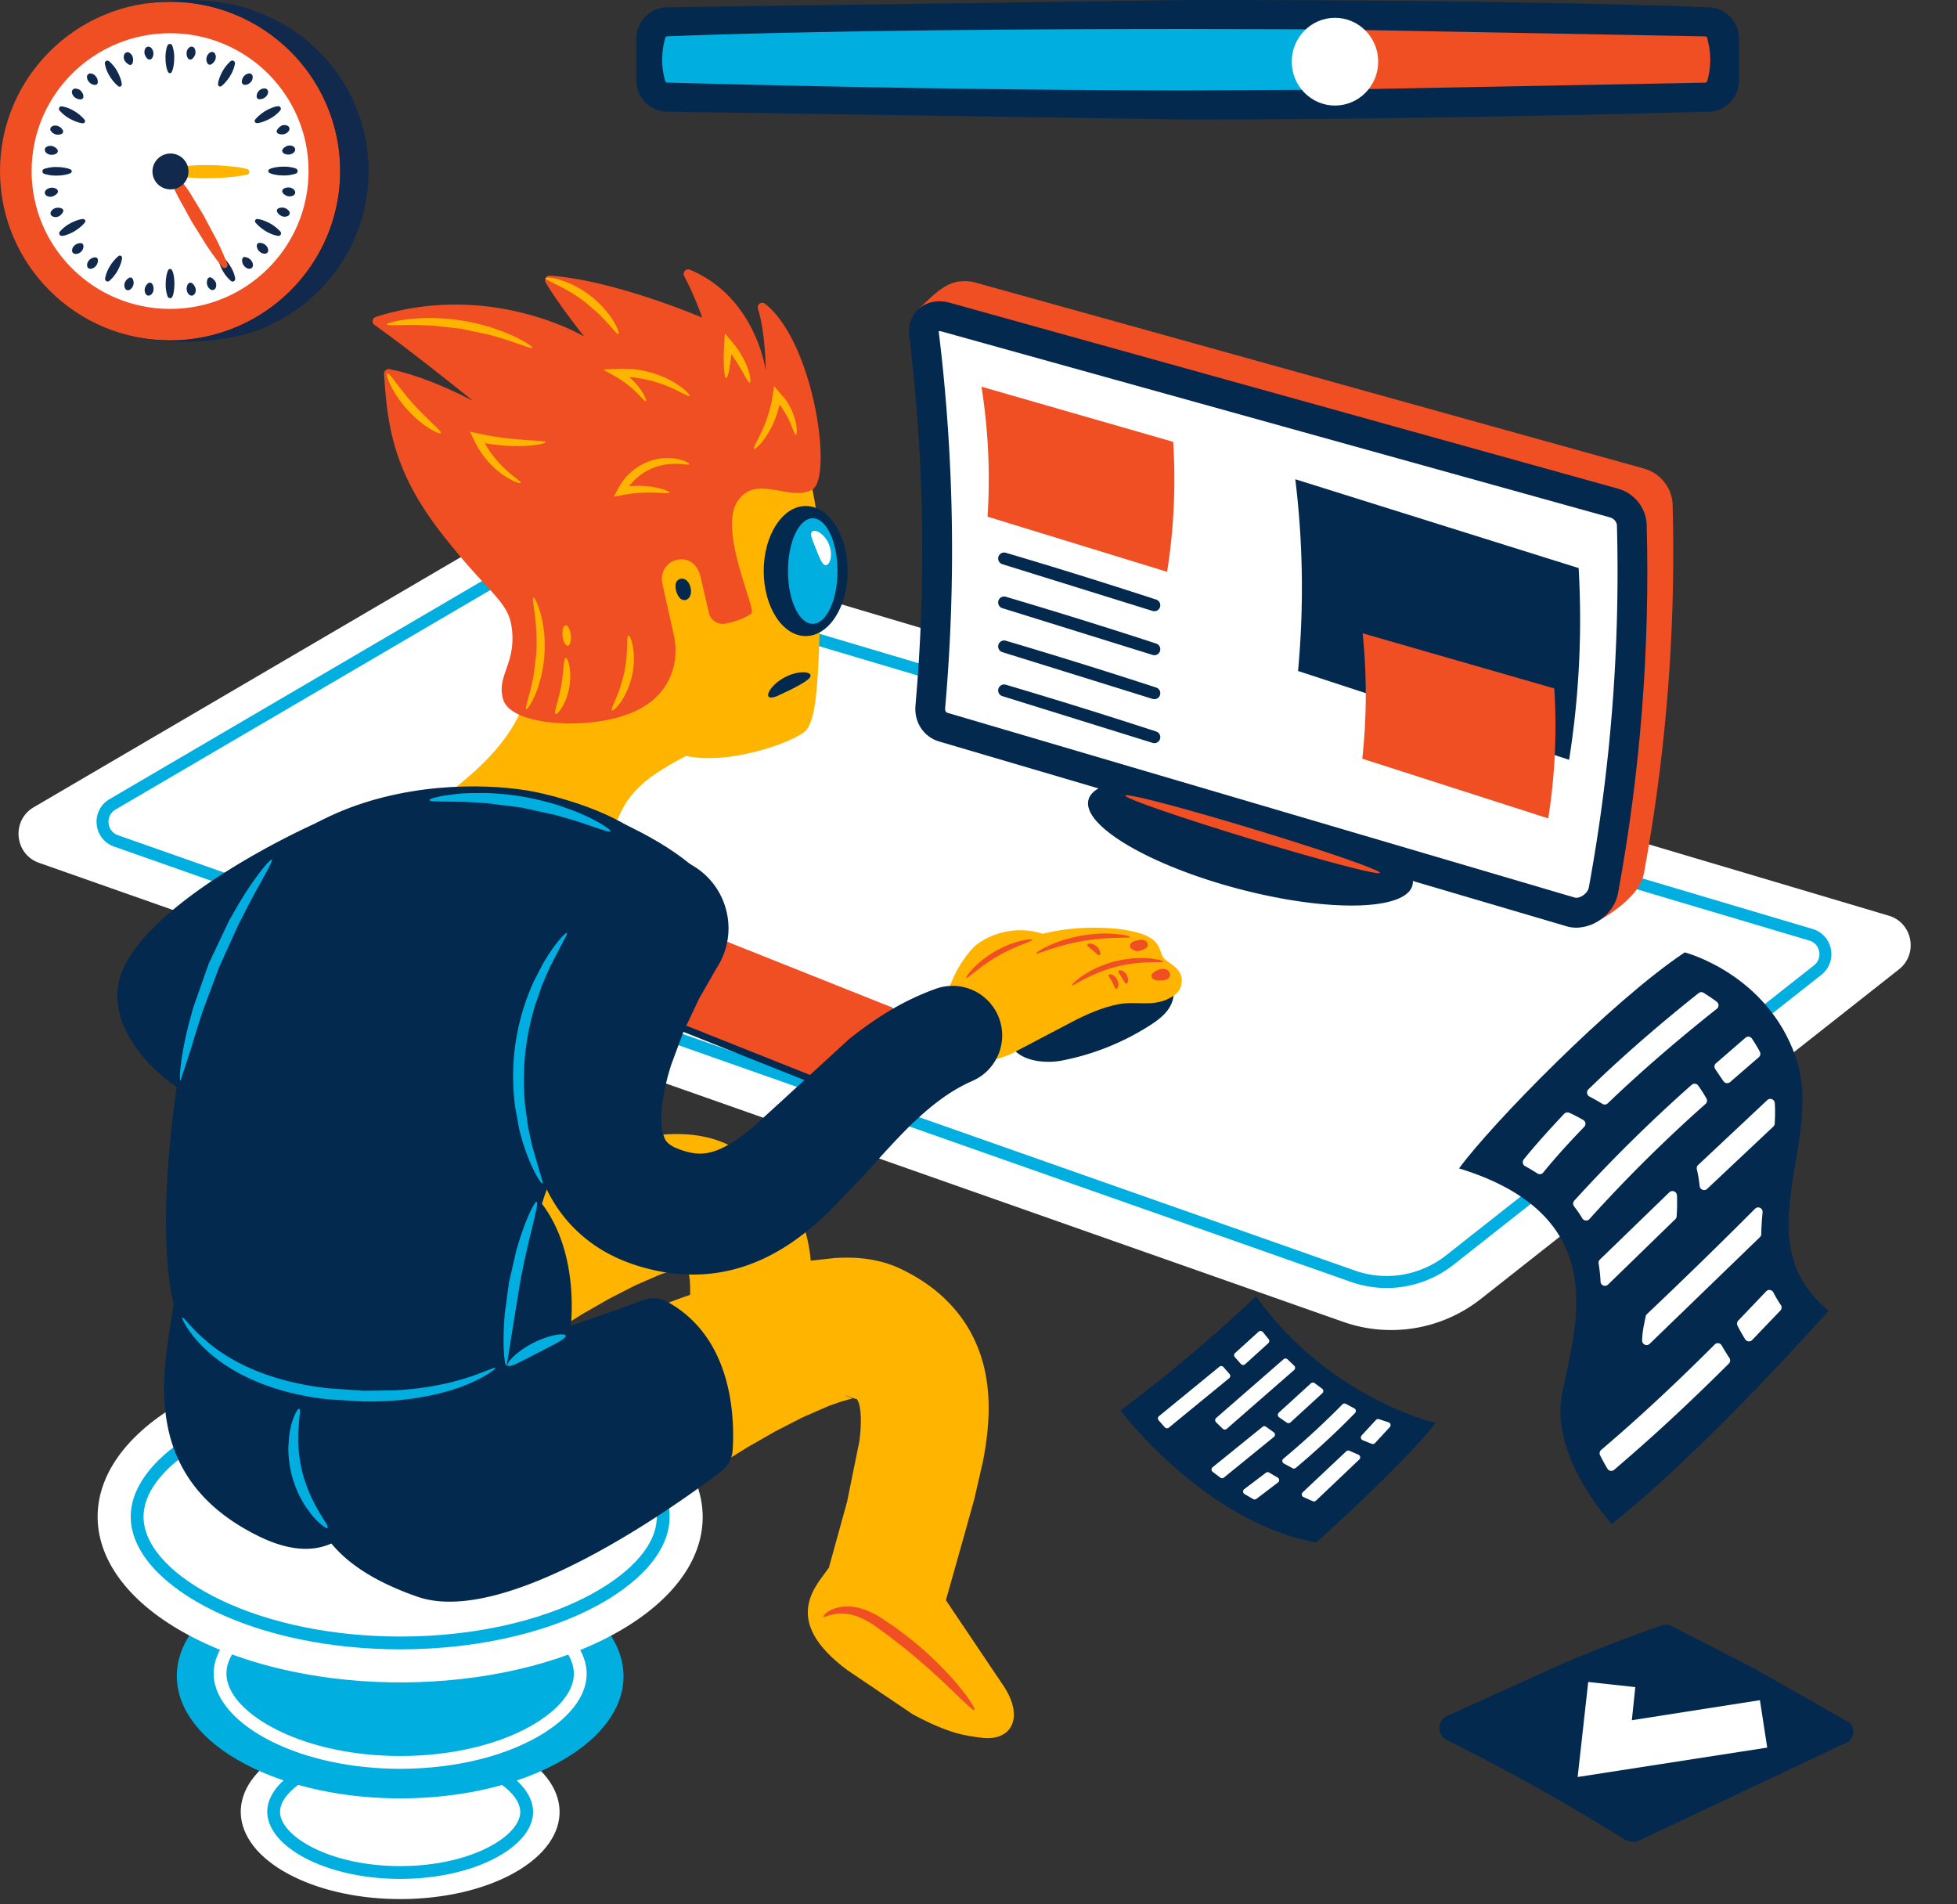
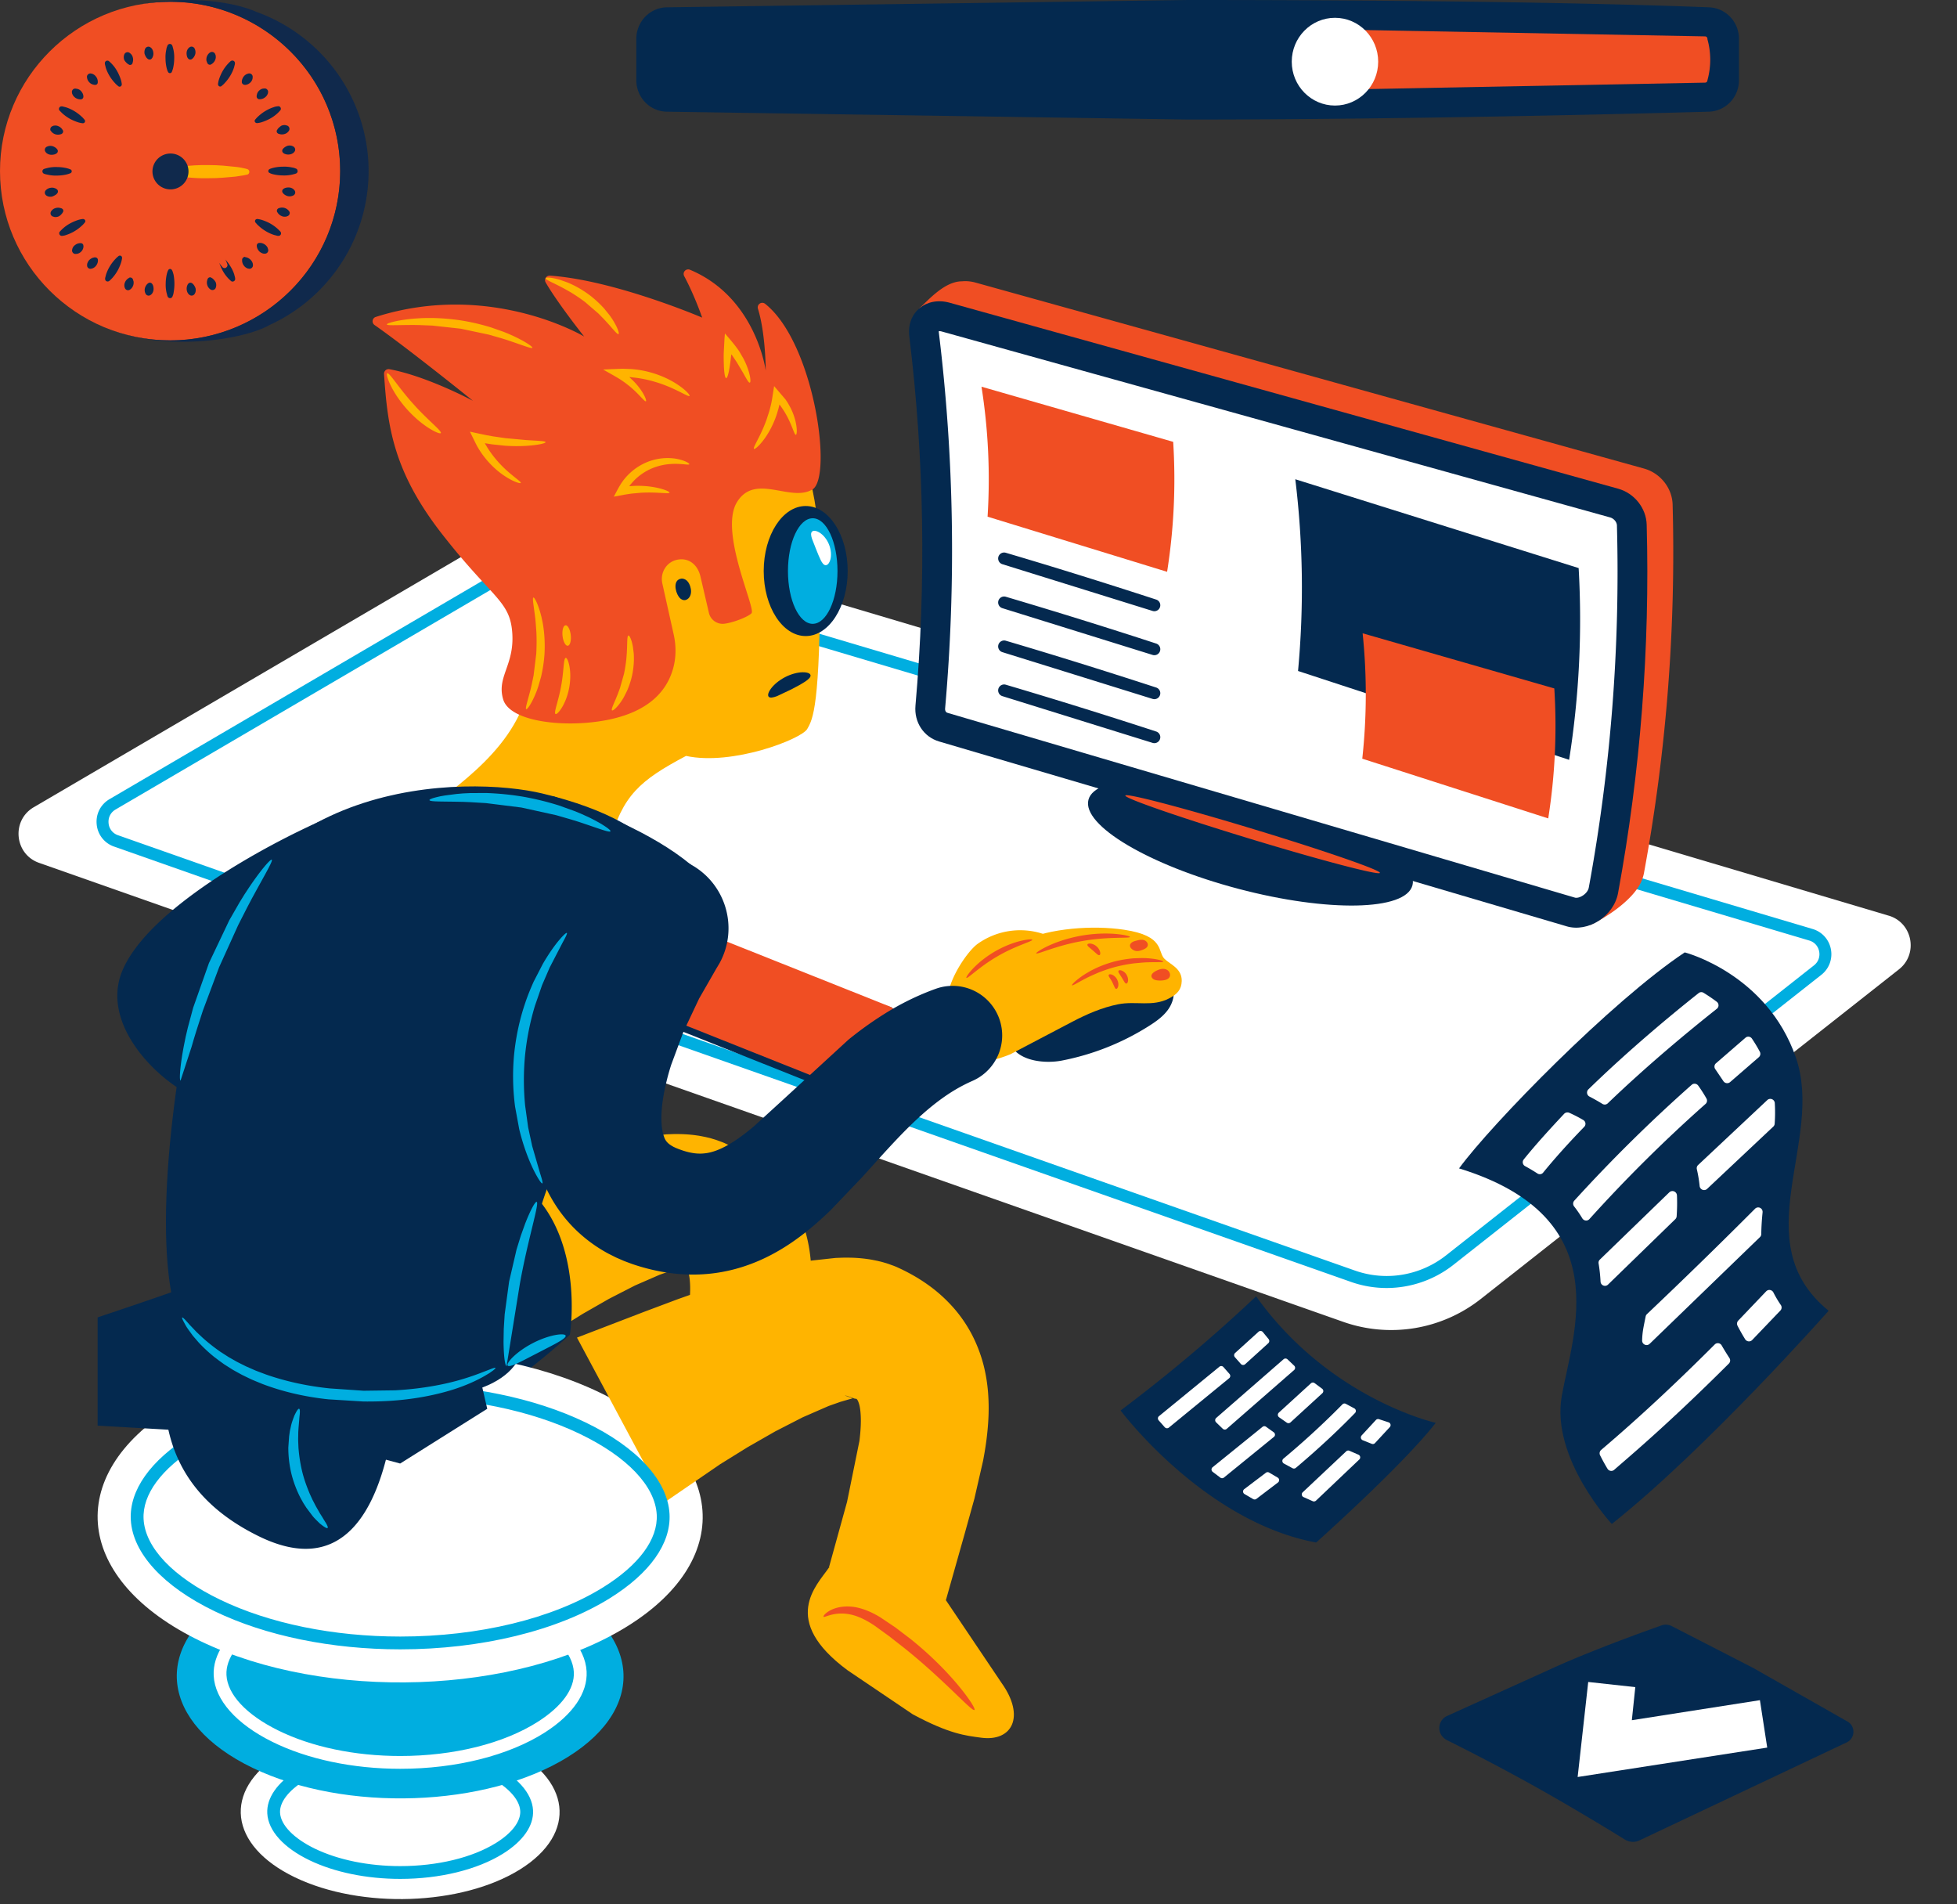
<svg xmlns="http://www.w3.org/2000/svg" width="185" height="180" fill="none">
  <rect width="100%" height="100%" fill="#333333" stroke="none" />
  <style>.B{fill:#fff}.C{fill:#04294f}.D{fill:#f04e23}.E{fill:#00aee0}.F{fill:#ffb400}.G{fill:#10294c}</style>
  <g clip-path="url(#A)">
    <path d="M178.548 86.551L56.305 50.217c-1.795-.534-3.68-.693-5.539-.467a13.69 13.69 0 0 0-5.27 1.778L3.188 76.301c-2.131 1.248-1.828 4.435.5 5.255l123.286 43.385a13.66 13.66 0 0 0 6.783.59 13.69 13.69 0 0 0 6.232-2.757l39.523-31.149c1.849-1.457 1.289-4.405-.963-5.075z" class="B" />
    <path d="M131.088 121.744h0a10.12 10.12 0 0 1-3.373-.576L10.779 80.017a2.45 2.45 0 0 1-1.639-2.103c-.093-.974.372-1.885 1.213-2.377l36.494-21.37a10.18 10.18 0 0 1 5.14-1.395 10.15 10.15 0 0 1 2.895.421l116.476 34.619c.434.128.825.374 1.129.712s.509.753.592 1.2a2.48 2.48 0 0 1-.111 1.335 2.47 2.47 0 0 1-.789 1.08l-34.789 27.418a10.23 10.23 0 0 1-6.302 2.187zm-79.1-67.837c-1.606 0-3.184.429-4.573 1.241l-36.494 21.37c-.462.271-.708.752-.657 1.288a1.31 1.31 0 0 0 .888 1.139l116.936 41.15c.964.34 1.978.513 3 .513h0c2.023 0 4.014-.691 5.606-1.946l34.789-27.417c.401-.316.583-.805.488-1.309s-.444-.89-.933-1.036L54.563 54.282a9.03 9.03 0 0 0-2.575-.375z" class="E" />
  </g>
  <g clip-path="url(#B)">
    <path d="M84.801 96.749c.026-.694.168-1.04-.547-1.542-.412-.178-.874-.084-1.345.159L52.95 83.43a.9.9 0 0 0-.961.185l-5.308 4.996-.669.21c.095.681-.023 1.141.413 1.434l.009.001c.075.065.172.104.269.143l31.261 12.46a.9.9 0 0 0 .961-.185l5.596-5.26a.89.89 0 0 0 .28-.665z" class="C" />
    <path d="M77.863 102.121L46.584 89.659c-.625-.25-.778-1.067-.282-1.53l5.596-5.259a.92.92 0 0 1 .961-.185l31.27 12.46c.625.25.778 1.067.282 1.53l-5.597 5.26a.9.9 0 0 1-.952.186z" class="D" />
  </g>
  <g clip-path="url(#C)">
    <path d="M133.522 83.683c.634-2.414-5.708-6.182-14.166-8.416s-15.827-2.087-16.462.327 5.708 6.182 14.166 8.416 15.828 2.087 16.462-.327z" class="C" />
    <path d="M158.117 47.692c-.042-1.569-1.162-2.969-2.691-3.4L92.212 26.708c-.445-.122-.873-.156-1.274-.117h-.002c-1.643 0-3.166 1.77-4.028 2.553l-.194 1.639 1.924 1.835.079.003c1.126 10.702 1.218 21.478.275 32.178-.137 1.563.775 2.957 2.243 3.386l56.303 16.576-.222 1.02 3.021 1.651c1.267-.594 3.292-1.875 4.353-3.32a3.97 3.97 0 0 0 .452-.756l.008-.018c.12-.265.207-.544.261-.831a167.17 167.17 0 0 0 2.706-34.817z" class="D" />
    <path d="M148.085 87.551L88.784 70.088c-1.468-.429-2.38-1.824-2.243-3.387 1.025-11.628.83-23.331-.583-34.917-.272-2.223 1.572-3.785 3.802-3.174l63.214 17.584c1.529.431 2.65 1.832 2.691 3.4.316 11.669-.591 23.338-2.706 34.817-.406 2.203-2.837 3.746-4.875 3.142z" class="C" />
    <path d="M148.991 84.861a.43.43 0 0 1-.108-.016L89.572 67.378c-.233-.068-.236-.323-.227-.43 1.04-11.799.841-23.746-.593-35.507-.006-.046-.008-.093-.003-.139.017-.002.039-.004.068-.003.06.002.128.013.202.033l63.194 17.578c.349.099.63.432.639.759a164.75 164.75 0 0 1-2.66 34.228c-.097.526-.753.977-1.201.963z" class="B" />
    <g class="D">
      <path d="M130.446 82.506c.078-.256-5.247-2.1-11.893-4.119s-12.095-3.447-12.173-3.191 5.248 2.1 11.893 4.119 12.096 3.447 12.173 3.191zm-20.117-28.458l-16.971-5.212a56.08 56.08 0 0 0-.575-12.285l18.121 5.212c.259 4.104.067 8.224-.575 12.285z" />
    </g>
    <path d="M148.332 71.818l-25.625-8.396c.561-6.048.474-12.124-.26-18.123l26.786 8.396a85.02 85.02 0 0 1-.901 18.123z" class="C" />
    <path d="M146.358 77.357l-17.579-5.646a55.9 55.9 0 0 0 .033-11.852l18.121 5.212a56.13 56.13 0 0 1-.575 12.285z" class="D" />
    <path d="M109.124 57.773a.56.56 0 0 1-.174-.028l-14.182-4.413c-.072-.02-.138-.055-.197-.101s-.107-.104-.142-.169-.058-.137-.067-.211-.001-.149.019-.221.056-.138.103-.196.105-.106.17-.141.137-.058.211-.065.149 0 .22.022c4.407 1.299 9.055 2.745 14.211 4.422.128.041.236.127.307.242s.097.251.076.383-.089.254-.191.341a.56.56 0 0 1-.365.135zm0 4.157a.56.56 0 0 1-.174-.028l-14.182-4.413c-.072-.02-.138-.055-.197-.101s-.107-.104-.142-.169-.058-.137-.067-.211-.001-.149.019-.221.056-.138.103-.196.105-.106.17-.141.137-.058.211-.065.149 0 .22.022a537.03 537.03 0 0 1 14.211 4.422c.128.041.236.127.307.242s.097.251.076.383-.089.254-.191.341a.56.56 0 0 1-.365.135zm0 4.157a.56.56 0 0 1-.174-.028l-14.182-4.413c-.072-.02-.138-.055-.197-.101s-.107-.104-.142-.169-.058-.137-.067-.211-.001-.149.019-.221.056-.138.103-.196.105-.106.17-.141.137-.057.211-.065.149 0 .22.022c4.406 1.299 9.054 2.745 14.211 4.422.128.041.236.127.307.242s.097.251.076.383-.089.254-.191.341a.56.56 0 0 1-.365.135zm0 4.157a.56.56 0 0 1-.174-.028l-14.182-4.413c-.072-.02-.138-.055-.197-.101s-.107-.104-.142-.169-.058-.137-.067-.211-.001-.149.019-.221.056-.138.103-.196.105-.106.17-.141.137-.057.211-.065.149 0 .22.022a535.63 535.63 0 0 1 14.211 4.422c.128.041.236.127.307.242s.097.251.076.383-.089.254-.191.341a.56.56 0 0 1-.365.135z" class="C" />
  </g>
  <g clip-path="url(#D)">
    <path d="M60.153 7.583c-.001.774.296 1.518.828 2.074s1.256.878 2.019.899l49.27.743c20.56 0 41.757-.533 49.272-.743.762-.021 1.486-.344 2.018-.899s.829-1.3.828-2.074V3.666c0-.769-.293-1.507-.818-2.061s-1.24-.881-1.997-.912C155.805.463 140.736 0 112.274 0L62.968.693c-.757.031-1.472.358-1.997.912a3 3 0 0 0-.818 2.061v3.917z" class="C" />
    <path d="M125.848 2.784l35.345.655c.058.002.113.027.153.07a.23.23 0 0 1 .062.158v.044c.352 1.266.352 2.607 0 3.873a.23.23 0 0 1-.062.158c-.04.042-.095.067-.153.07l-35.345.67V2.784z" class="D" />
-     <path d="M63.075 3.433c5.164-.207 20.331-.693 49.2-.693l12.762.035v5.708l-12.768.061c-20.342 0-41.181-.518-49.194-.74-.058-.002-.113-.027-.153-.07s-.063-.099-.062-.158a7.27 7.27 0 0 1 0-3.873V3.66c0-.059.022-.115.063-.158s.095-.067.153-.07z" class="E" />
    <path d="M126.198 9.977c-2.257 0-4.086-1.857-4.086-4.147s1.829-4.147 4.086-4.147 4.085 1.857 4.085 4.147-1.829 4.147-4.085 4.147z" class="B" />
  </g>
  <g clip-path="url(#E)">
    <path d="M76.652 119.291c-.064-.794-.19-1.637-.416-2.513-.231-.876-.565-1.786-1.025-2.67s-1.041-1.732-1.704-2.471a13.38 13.38 0 0 0-2.122-1.922c-.735-.536-1.478-.973-2.202-1.337l-.541-.261-.135-.063-.034-.015-.017-.008-.031-.013-.137-.056-.548-.202-.521-.16-.485-.12-.46-.092-.226-.04-.211-.03c-.573-.082-1.071-.111-1.544-.123l-.348-.005-.33.005-.635.024-2.231.244-1.953.373-3.519.917-3.27 1.042-3.144 1.11-3.071 1.152-6.004 2.306 7.897 14.74 4.934-3.384 2.477-1.536 2.478-1.418 2.45-1.257 2.333-1.016 1.039-.366.813-.237.62-.038c.039.015.087.065.145.173a2.33 2.33 0 0 1 .164.509c.047.228.078.511.094.829.034.638-.014 1.417-.114 2.252l-.027.227c.013-.243-.014-.399-.239.503l-1.633 5.911 10.497 2.904 1.684-5.958.872-3.142c.275-1.081.347-1.104.414-2.52a18.14 18.14 0 0 0-.034-2.248z" class="F" />
    <path d="M17.307 122.79c.454 4.535-.84 11.005 10.745 15.047 9.714 3.389 25.82-11.681 25.82-11.681s1.967-12.093-7.261-15.872c-7.261 2.872-24.429 8.626-24.429 8.626l-4.876 3.88zm83.066-22.542a23.88 23.88 0 0 0 8.278-3.295c.664-.423 1.32-.891 1.776-1.532s.685-1.489.422-2.231c-.444-1.249-1.978-1.668-3.294-1.833-2.698-.34-5.543-.353-8.013.784-1.981.913-4.224 3.116-4.249 5.466-.027 2.58 3.156 3.013 5.08 2.641z" class="C" />
    <g class="F">
      <path d="M96.578 88.947c2.711-1.224 6.74-1.51 9.681-1.068 3.902.586 3.129 2.088 3.842 2.771.528.505 1.64.894 1.61 2.078-.02.818-.444 1.247-1.168 1.629-1.608.849-3.148.227-4.86.573-1.52.307-2.957.935-4.325 1.652l-5.842 3.068c-1.167.474-2.424.82-3.676.685s-2.5-.826-3.028-1.968c-.912-1.971 1.106-3.79 2.241-5.173 1.488-1.811 3.387-3.281 5.525-4.247z" />
      <path d="M92.406 89.223a6.94 6.94 0 0 1 5.973-1.021c.735.22 1.545.736 1.515 1.502-.023.603-.58 1.055-1.149 1.256s-1.188.235-1.749.457c-.792.314-1.394.973-1.894 1.662s-.931 1.436-1.526 2.044-1.405 1.078-2.255 1.022c-3.826-.249-.352-5.877 1.086-6.923z" />
    </g>
    <path d="M49.147 176.708c-5.496 3.418-15.018 3.748-21.269.739s-6.863-8.221-1.367-11.638 15.018-3.748 21.269-.738 6.862 8.22 1.367 11.637z" class="B" />
    <path d="M53.686 166.068c-7.7 4.789-21.043 5.252-29.801 1.035s-9.616-11.519-1.916-16.307 21.042-5.252 29.801-1.034 9.616 11.518 1.916 16.306z" class="E" />
    <path d="M59.306 153.717c-10.429 6.486-28.5 7.113-40.362 1.402s-13.024-15.6-2.594-22.086 28.5-7.112 40.362-1.4 13.023 15.6 2.594 22.084z" class="B" />
    <path d="M37.834 177.595c-3.17 0-6.215-.625-8.572-1.76-2.451-1.18-3.907-2.794-3.995-4.427-.079-1.458.937-2.919 2.86-4.114 2.424-1.508 5.958-2.373 9.695-2.373 3.171 0 6.215.626 8.573 1.761 2.451 1.18 3.907 2.794 3.995 4.427.079 1.457-.937 2.918-2.859 4.114-2.425 1.508-5.959 2.372-9.696 2.372zm-.013-11.464c-3.517 0-6.818.798-9.056 2.19-1.509.938-2.344 2.039-2.291 3.022.063 1.162 1.301 2.434 3.312 3.403 2.197 1.057 5.055 1.64 8.047 1.64 3.517 0 6.818-.798 9.057-2.19 1.509-.938 2.343-2.04 2.29-3.022-.063-1.162-1.301-2.434-3.312-3.403-2.197-1.058-5.055-1.64-8.047-1.64z" class="E" />
    <path d="M41.299 75.834c3.338-2.668 9.631-7.052 8.868-14.485s-4.726-6.763-4.726-14.293 10.257-13.342 18.553-13.342 13.541 7.337 13.541 20.202-.684 14.049-1.229 14.993-7.067 3.494-11.453 2.541c-4.345 2.303-6.008 3.716-7.247 8.29-4.1-1.525-16.306-3.907-16.306-3.907z" class="F" />
    <path d="M71.647 29.172c.738 2.37.738 5.852.738 5.852s-.896-6.905-7.165-9.528a.43.43 0 0 0-.543.6c.992 1.85 1.701 3.925 1.701 3.925s-8.29-3.55-14.394-3.967c-.345-.023-.573.351-.398.65 1.188 2.033 3.635 5.104 3.635 5.104s-8.848-5.305-19.704-1.849a.43.43 0 0 0-.115.758c3.225 2.255 9.306 7.166 9.306 7.166s-4.338-2.33-7.901-2.986a.43.43 0 0 0-.503.451c.326 4.918.848 9.183 5.472 15.114 4.792 6.146 6.435 6.291 6.65 9.363s-1.501 4.145-.857 6.289 5.936 2.716 9.87 1.93c3.147-.629 5.419-2.136 6.185-4.832.3-1.055.3-2.172.062-3.242l-1.075-4.829c-.218-.979.366-1.987 1.343-2.219 1.135-.27 2.012.449 2.267 1.594l.793 3.405c.149.669.781 1.117 1.461 1.034.888-.109 2.288-.674 2.571-.994.421-.475-3.09-7.713-1.376-10.5s5.037.039 7.13-1.195c1.941-1.145.176-13.885-4.48-17.557a.43.43 0 0 0-.672.464z" class="D" />
    <g class="F">
      <path d="M50.326 32.873c-.054.104-.791-.192-1.991-.599l-.471-.158-.514-.158-1.139-.326-2.651-.562-2.694-.296-1.184-.047-.538-.011-.497.002c-1.267.011-2.061.061-2.079-.054-.017-.097.753-.341 2.045-.495l.508-.053.552-.034c.382-.027.791-.024 1.221-.024a20.9 20.9 0 0 1 2.79.244 20.87 20.87 0 0 1 2.727.642l1.152.405.514.206.465.209c1.178.551 1.833 1.024 1.787 1.111zm-8.655 8.06c-.056.087-.477-.06-1.082-.436-.303-.187-.645-.436-1.008-.737a11.46 11.46 0 0 1-1.099-1.065 11.47 11.47 0 0 1-.939-1.208c-.26-.392-.471-.76-.623-1.081-.308-.641-.409-1.076-.316-1.122.203-.1 1.074 1.361 2.459 2.891 1.371 1.543 2.73 2.566 2.608 2.758zm16.799-9.358c-.1.056-.414-.336-.936-.927l-.435-.474-.515-.524-1.269-1.096a16.37 16.37 0 0 0-1.389-.94l-.64-.361-.571-.296c-.707-.35-1.168-.551-1.139-.663.023-.097.543-.084 1.341.15l.642.223c.23.085.465.199.714.318a10.17 10.17 0 0 1 1.517.951 10.18 10.18 0 0 1 1.313 1.217l.493.606a6.54 6.54 0 0 1 .382.561c.434.709.581 1.207.493 1.255zm.938 28.495c.098-.022.296.37.422 1.06l.072.567c.022.205.022.425.023.657a8.03 8.03 0 0 1-.174 1.498 7.99 7.99 0 0 1-.469 1.434l-.296.587a5.1 5.1 0 0 1-.303.485c-.402.574-.746.847-.827.786-.092-.068.088-.45.345-1.053l.201-.495.211-.572.376-1.338a13.92 13.92 0 0 0 .218-1.372l.048-.608.024-.534c.019-.656.016-1.078.128-1.101zm-5.929 2.114c.102-.016.254.276.351.786a5.06 5.06 0 0 1 .081.904 6.44 6.44 0 0 1-.099 1.109 6.14 6.14 0 0 1-.297 1.073c-.123.32-.258.597-.394.818-.27.443-.514.663-.605.613-.194-.114.279-1.22.529-2.643.267-1.42.213-2.622.435-2.66zm-3.056-5.704c.094-.032.397.514.669 1.479l.1.38.087.417c.063.289.101.601.143.931.068.66.095 1.393.049 2.159a13.28 13.28 0 0 1-.325 2.135l-.261.905-.139.403-.148.364c-.393.923-.764 1.425-.853 1.381-.105-.05.085-.628.331-1.559l.095-.365.091-.398.181-.88.25-2.036a20.15 20.15 0 0 0 .013-2.051l-.067-.896-.039-.406-.047-.374c-.124-.954-.238-1.552-.128-1.588zm3.251 4.556c.214-.024.339-.475.28-1.008s-.281-.946-.494-.922-.339.475-.28 1.008.281.946.495.922zm11.512-23.613c-.073.093-.604-.251-1.509-.665-.899-.418-2.193-.89-3.683-1.064l-.364-.039-.052-.007-.025-.008c-.008-.002-.036-.008-.034-.005-.006.002-.005.011.007.032l.011.018.008.011.002.003.04.037.265.249a6.24 6.24 0 0 1 .781.943c.378.572.495.962.427 1.001-.077.046-.327-.257-.779-.716a10.17 10.17 0 0 0-.844-.767l-.265-.204-.099-.075-.142-.1-.302-.207-.353-.214-.406-.232-.853-.484.74-.038.838-.03c.282-.018.576.004.874.013l.224.008.136.013.257.027c1.61.187 2.98.787 3.857 1.355.887.566 1.305 1.074 1.243 1.147zm5.694-1.255c-.106.032-.309-.344-.634-.927l-.595-1-.38-.567-.103-.146-.006-.004c-.002.001-.012-.04-.033-.006l-.068.581-.079.554c-.108.677-.229 1.093-.337 1.087s-.181-.433-.214-1.117l-.017-.56-.002-.311.001-.163v-.083l.004-.14.07-1.357.029-.34.007-.086.004-.043.002-.022.014.016.116.135.465.547.233.284.226.291.216.297.106.161.369.634c.216.414.373.805.479 1.141.21.673.227 1.115.128 1.144zm-7.586 10.397c-.023.093-.507.036-1.301.002a14.24 14.24 0 0 0-1.406.008l-.838.076-.11.013-.194.029-.439.069-.98.183.31-.587.163-.298.184-.308.103-.156.106-.146c.04-.057.085-.109.128-.164a4.93 4.93 0 0 1 .276-.317 5.36 5.36 0 0 1 2.102-1.378 5.13 5.13 0 0 1 2.019-.285 4.22 4.22 0 0 1 1.327.287c.295.125.438.237.42.285-.038.115-.699-.085-1.748-.021a5.55 5.55 0 0 0-1.762.404 5.24 5.24 0 0 0-1.792 1.242l-.24.273-.112.141-.008.01v-.002h-.001a.06.06 0 0 0-.02.017c.012.009.031.009.042.009h.01c.005 0 0 .001.027-.001l.118-.008a8.95 8.95 0 0 1 .897-.018 8.47 8.47 0 0 1 1.473.166c.816.17 1.264.393 1.242.475zm-11.716-4.773c.01.102-.685.281-1.838.351a15.59 15.59 0 0 1-2.027-.016l-1.193-.126-.627-.099-.052-.008h-.003-.002l-.004.002.038.067.145.248a9.79 9.79 0 0 0 .623.902 10.51 10.51 0 0 0 1.27 1.363c.794.714 1.374 1.067 1.32 1.171-.039.085-.721-.1-1.657-.746-.466-.321-.984-.766-1.482-1.336-.246-.287-.493-.6-.716-.949-.059-.085-.11-.176-.165-.266l-.042-.069-.073-.127-.135-.264-.536-1.089.397.086.637.136.576.119.603.107 1.147.166 1.959.18c1.121.071 1.827.088 1.837.2zm23.658-.692c-.105.015-.231-.435-.526-1.112-.171-.396-.372-.779-.601-1.144l-.206-.312-.112-.158-.059-.078-.03-.039-.007-.01-.001-.001-.002-.002-.014.011-.024.107-.062.251-.141.484a8.83 8.83 0 0 1-.339.89 8.26 8.26 0 0 1-.784 1.4c-.529.747-.974 1.104-1.052 1.039-.089-.071.196-.544.577-1.32a14.37 14.37 0 0 0 .593-1.389l.274-.843.12-.453.055-.233.03-.138.049-.252.205-1.303 1.074 1.258.142.208.113.183.201.362a5.84 5.84 0 0 1 .493 1.32c.182.777.126 1.264.036 1.274z" />
    </g>
    <g class="C">
      <path d="M76.621 63.812c.039.177-.168.385-.502.609s-.796.474-1.307.737l-1.357.641c-.376.143-.665.192-.787.058s-.042-.428.225-.784.728-.76 1.321-1.068 1.192-.451 1.635-.462.733.096.771.269zm-.456-3.691c2.192 0 3.969-2.752 3.969-6.146s-1.777-6.146-3.969-6.146-3.969 2.752-3.969 6.146 1.777 6.146 3.969 6.146z" />
    </g>
    <path d="M76.829 58.964c1.293 0 2.341-2.234 2.341-4.989s-1.048-4.989-2.341-4.989-2.341 2.234-2.341 4.99 1.048 4.99 2.341 4.99z" class="E" />
    <path d="M64.161 56.396c-.345-.499-.545-1.563.214-1.697.202-.036.413.05.562.191s.243.331.308.525c.107.323.129.698-.052 1.001-.108.181-.305.319-.515.311-.159-.006-.306-.092-.416-.207-.037-.039-.07-.08-.1-.125z" class="C" />
    <path d="M37.836 167.189c-4.478 0-8.775-.907-12.098-2.553-3.399-1.683-5.417-3.958-5.537-6.242-.106-2.023 1.295-4.071 3.944-5.765 3.413-2.183 8.397-3.436 13.673-3.436 4.478 0 8.775.907 12.099 2.553 3.399 1.683 5.417 3.958 5.537 6.242.106 2.023-1.295 4.071-3.943 5.765-3.414 2.183-8.398 3.436-13.674 3.436zm-.018-16.786c-5.051 0-9.797 1.182-13.021 3.244-2.267 1.45-3.47 3.114-3.388 4.684.096 1.835 1.87 3.738 4.866 5.221 3.16 1.566 7.265 2.427 11.561 2.427 5.051 0 9.798-1.182 13.022-3.245 2.267-1.449 3.47-3.113 3.388-4.683-.096-1.835-1.87-3.738-4.866-5.221-3.16-1.565-7.267-2.427-11.562-2.427z" class="B" />
    <path d="M51.278 75.004c-6.923-1.667-28.816-1.838-33.128 19.349-3.182 15.637-3.444 29.587.176 32.759 4.405 3.86 29.927 9.277 31.251-.318.953-6.902-.574-11.143 5.467-21.179 4.322-7.181 21.236-24.591-3.766-30.611z" class="C" />
    <path d="M54.541 126.433l6.33-2.431 3.237-1.214 3.315-1.17 3.447-1.099 3.71-.967 2.059-.393 2.352-.257.669-.025.348-.005.367.005a13.78 13.78 0 0 1 1.628.129l.222.032.238.042.484.097.512.127.549.168.578.214.145.058.033.014.018.008.036.017.142.066.57.274c.764.385 1.546.845 2.322 1.41.816.593 1.566 1.273 2.237 2.026.698.78 1.311 1.676 1.796 2.605a13.7 13.7 0 0 1 1.08 2.815c.239.923.372 1.812.439 2.649a19.17 19.17 0 0 1 .036 2.37c-.071 1.492-.268 2.828-.509 4.085l-.819 3.573-.919 3.311-1.775 6.282-11.065-3.062 1.722-6.231 1.172-5.771c.106-.879.156-1.701.12-2.374-.017-.335-.05-.633-.099-.873s-.115-.418-.173-.537-.112-.167-.153-.182-.065-.007-.112-.013-.108-.031-.231-.076l-.51-.176c-.051-.018-.114-.034-.174-.051l-.045-.014-.011-.003-.006-.002.059.029c.062.031.144.059.195.08l.415.146c.067.022.049.038.006.055a.28.28 0 0 1-.039.012l-.058.017-.141.036-.857.249-1.095.386-2.46 1.072-2.583 1.325-2.613 1.494-2.612 1.62-5.201 3.567-8.325-15.539z" class="F" />
    <path d="M37.841 155.898c-6.495 0-12.724-1.277-17.538-3.595-4.875-2.348-7.768-5.501-7.938-8.651-.15-2.782 1.852-5.61 5.638-7.965 4.94-3.072 12.161-4.833 19.812-4.833 6.496 0 12.725 1.276 17.54 3.595 4.874 2.347 7.767 5.5 7.937 8.65.15 2.782-1.852 5.611-5.638 7.965-4.94 3.072-12.162 4.834-19.813 4.834zm-.026-23.835c-7.431 0-14.419 1.695-19.172 4.651-3.394 2.111-5.194 4.552-5.069 6.873.145 2.697 2.789 5.476 7.254 7.626 4.654 2.241 10.696 3.475 17.013 3.475 7.431 0 14.42-1.695 19.173-4.651 3.394-2.11 5.194-4.551 5.069-6.873-.145-2.696-2.789-5.476-7.254-7.625-4.655-2.242-10.697-3.476-17.015-3.476z" class="E" />
    <g class="C">
      <path d="M67.779 91.442l-1.69 2.942-1.475 3.124-1.163 3.133a22.55 22.55 0 0 0-.736 2.981c-.16.938-.217 1.806-.18 2.488.018.34.056.634.105.867a3.57 3.57 0 0 0 .158.538c.044.121.105.235.181.338s.182.217.354.341c.04.032.096.059.141.093s.112.06.165.095.128.06.19.093c.026.016.076.035.122.053l.137.055c.362.142.701.25 1.014.324.632.145 1.139.17 1.71.082s1.233-.326 2-.761c.764-.43 1.605-1.048 2.473-1.78l2.704-2.47 6.208-5.699a33.81 33.81 0 0 1 3.815-2.695c1.376-.829 2.873-1.558 4.453-2.124a4.69 4.69 0 0 1 5.998 2.83c.832 2.318-.276 4.86-2.485 5.854l-.13.058c-.896.4-1.77.899-2.63 1.505s-1.707 1.307-2.549 2.093c-1.689 1.569-3.335 3.446-5.163 5.465l-2.978 3.117c-1.094 1.056-2.314 2.133-3.792 3.132-.739.497-1.544.972-2.424 1.392s-1.832.782-2.837 1.049c-1.017.271-2.059.437-3.11.495s-2.096.007-3.093-.131-1.951-.359-2.851-.631l-.335-.105-.347-.115-.735-.275-.74-.321-.741-.371a13.82 13.82 0 0 1-2.842-2.021 13.29 13.29 0 0 1-2.289-2.774c-.626-1.008-1.1-2.062-1.447-3.097s-.564-2.051-.705-3.028c-.276-1.958-.246-3.764-.091-5.461s.451-3.292.815-4.827.806-3.007 1.299-4.442l1.639-4.209 2-4.118.036-.066c1.813-3.338 5.99-4.575 9.33-2.764s4.578 5.986 2.766 9.323l-.251.424zM30.952 77.319c-5.842 2.522-17.187 8.72-19.457 14.615s5.618 12.237 8.86 12.317 10.597-26.932 10.597-26.932zM16.443 123.05c-.737 5.575-3.883 16.335 8.035 22.165 15.812 7.733 13.186-25.013 13.186-25.013l-21.222 2.848z" />
-       <path d="M28.705 135.873c.454 4.535-.841 11.005 10.745 15.047 8.443 2.946 24.631-8.732 28.722-11.837.316-.241.577-.546.765-.896a2.76 2.76 0 0 0 .323-1.131c.196-3.031.015-10.621-6.19-14.015a2.7 2.7 0 0 0-1.116-.328 2.72 2.72 0 0 0-1.151.168c-8.052 3.048-27.223 9.112-27.223 9.112l-4.876 3.88z" />
+       <path d="M28.705 135.873a2.76 2.76 0 0 0 .323-1.131c.196-3.031.015-10.621-6.19-14.015a2.7 2.7 0 0 0-1.116-.328 2.72 2.72 0 0 0-1.151.168c-8.052 3.048-27.223 9.112-27.223 9.112l-4.876 3.88z" />
    </g>
    <path d="M78.351 148.187c-1.149 1.675-4.65 4.942 1.776 9.692l6.17 4.167c3.47 1.862 5.005 2.008 6.447 2.202 2.95.399 4.201-2.009 1.935-5.177l-5.263-7.822c-1.897-3.284-11.065-3.062-11.065-3.062z" class="F" />
    <path d="M52.302 75.264c3.918 1.278 9.347 3.445 12.96 6.43s-4.152 10.745-4.152 10.745L45.076 88.81s.504-8.823.908-9.5 6.319-4.046 6.319-4.046z" class="C" />
    <path d="M92.119 161.627c-.234.191-2.854-2.835-6.675-5.885l-1.406-1.096-1.334-.968c-.851-.579-1.676-.965-2.406-1.094a3.96 3.96 0 0 0-1.758.06c-.414.109-.637.233-.686.169-.04-.046.103-.289.525-.54.415-.251 1.125-.479 2.007-.418.889.052 1.885.436 2.832 1.015l1.423.956 1.453 1.106c1.956 1.564 3.532 3.207 4.571 4.469s1.56 2.14 1.453 2.226z" class="D" />
    <path d="M28.705 135.873v-10.531h15.54l1.815 7.817-8.232 5.175-9.123-2.461z" class="C" />
    <g class="E">
      <path d="M47.888 129.12c-.138 0-.276-.892-.287-2.342l.022-1.185.085-1.358.417-3.091.705-3.039.402-1.3.4-1.116c.525-1.352.971-2.136 1.1-2.088.284.109-.819 3.468-1.586 7.73l-1.258 7.789zm5.583-2.874c.079.283-1.16.866-2.628 1.63-1.473.756-2.666 1.429-2.85 1.201-.087-.111.107-.433.525-.836s1.064-.881 1.848-1.287 1.549-.656 2.119-.763.946-.08.987.055zm-6.634 3.052c.018.031-.064.116-.237.25l-.33.235-.473.283c-.719.413-1.814.935-3.242 1.362s-3.172.779-5.13.941c-.979.083-2.01.112-3.078.102l-3.298-.205c-2.257-.233-4.387-.745-6.235-1.449l-.678-.278-.331-.139-.32-.152-.624-.303-.589-.325-.286-.16-.272-.173-.528-.336-.488-.352-.458-.348a13.7 13.7 0 0 1-1.477-1.378l-.54-.626-.407-.562-.168-.242-.13-.224-.192-.358c-.097-.196-.133-.308-.103-.327s.125.053.276.209l.268.293.164.19.2.206.462.486.58.544a16.67 16.67 0 0 0 1.509 1.202c.14.11.301.2.456.304l.481.309.519.294.266.151.279.141.572.286.605.266.31.135.321.123.655.246c1.786.625 3.83 1.089 6.017 1.314l3.206.221 2.991-.04c1.903-.105 3.603-.369 5.005-.695a23.25 23.25 0 0 0 3.258-1.018l.876-.336c.204-.074.32-.098.338-.067zm-18.559 3.861c.068.023.084.208.058.514l-.028.253-.024.3-.061.721-.027.417-.006.451c-.015.311.013.643.022.991.052.695.155 1.454.341 2.234s.454 1.5.725 2.144l.211.465c.067.152.15.29.219.43.136.283.289.53.421.764.125.238.269.433.377.62l.155.258.136.215c.158.265.224.438.173.488s-.215-.027-.474-.217l-.211-.163c-.076-.061-.148-.136-.23-.215-.158-.161-.351-.336-.525-.561l-.562-.747-.283-.439-.27-.485a10.56 10.56 0 0 1-.872-2.311c-.191-.804-.287-1.628-.288-2.455l.076-1.076.069-.482.097-.439c.056-.28.147-.525.22-.738l.111-.295.119-.24c.149-.283.263-.425.331-.402zM25.689 81.26c.126.088-.52 1.19-1.505 2.984l-.385.705-.405.77-.871 1.708-1.81 3.996-1.538 4.109-.588 1.825-.256.831-.224.771-1.039 3.177c-.131-.022-.067-1.309.325-3.349l.162-.799.202-.86.506-1.884 1.49-4.216 1.92-4.039.971-1.692.464-.752.449-.681c1.162-1.722 2.025-2.68 2.133-2.602zm27.895 6.923c.06.045-.098.363-.402.915l-1.218 2.353-.722 1.669-.679 1.968a24.8 24.8 0 0 0-.928 4.659 24.78 24.78 0 0 0 .007 4.75l.285 2.062.384 1.777.739 2.544c.191.6.284.943.217.975-.062.03-.279-.255-.589-.816s-.699-1.407-1.071-2.495a20.99 20.99 0 0 1-.523-1.809l-.392-2.128a21.97 21.97 0 0 1-.09-4.962c.178-1.757.556-3.406 1.05-4.85.242-.724.522-1.394.798-2.012l.864-1.673c.577-.995 1.121-1.751 1.535-2.24s.682-.728.736-.686zm4.123-9.609c-.07.137-.994-.218-2.488-.72l-.586-.195-.64-.197-1.416-.409-3.291-.724-3.344-.418-1.471-.089-.669-.029-.618-.012c-1.576-.027-2.565-.001-2.585-.154-.009-.071.227-.166.667-.277l.367-.086.441-.076 1.081-.14.633-.055.688-.031 1.52-.005a26.7 26.7 0 0 1 3.467.35 26.66 26.66 0 0 1 3.384.83l1.431.514.637.259.578.263c.369.164.69.342.972.494l.39.219.317.204c.377.252.568.42.535.484z" />
    </g>
    <path d="M78.042 53.424c-.182-.015-.323-.215-.459-.486s-.272-.619-.425-.997l-.396-1.009c-.093-.288-.132-.53-.013-.668s.385-.126.711.07c.163.097.332.243.491.431.169.206.308.437.41.684s.163.508.187.774c.018.246 0 .468-.048.651-.095.368-.283.563-.458.548z" class="B" />
    <g class="D">
      <path d="M97.584 88.828c.034.152-1.552.547-3.26 1.547-1.719.982-2.853 2.159-2.967 2.053-.05-.044.17-.401.634-.89.23-.245.527-.517.874-.796a10.53 10.53 0 0 1 1.199-.817 10.5 10.5 0 0 1 1.306-.632c.416-.162.799-.283 1.127-.36.655-.158 1.074-.171 1.088-.106zm3.753 4.302c-.04-.049.316-.435 1.015-.911l.277-.182.31-.181c.214-.128.454-.241.706-.364.553-.251 1.127-.456 1.714-.612.589-.149 1.189-.249 1.795-.299l.794-.026.359.007.331.024c.842.075 1.341.239 1.33.302-.012.078-.525.045-1.341.065l-.32.01-.346.023-.759.071a14.74 14.74 0 0 0-1.712.325c-.598.158-1.155.351-1.654.549l-.698.307-.313.148-.285.147c-.722.38-1.154.658-1.203.595zm5.484-4.57c-.017.157-2.053-.052-4.5.388-2.45.417-4.294 1.305-4.363 1.163-.03-.059.394-.36 1.153-.713.379-.178.844-.36 1.37-.531a14.26 14.26 0 0 1 1.751-.43c.593-.101 1.191-.165 1.792-.19.554-.018 1.053-.005 1.47.034.834.075 1.335.214 1.327.279z" />
      <path d="M105.507 93.47c-.072-.013-.119-.106-.171-.224l-.194-.425c-.084-.156-.172-.29-.243-.4s-.119-.201-.089-.268.146-.088.309-.026.358.217.482.451.144.485.102.652-.127.253-.196.241zm.965-.503c-.073-.001-.134-.081-.2-.185l-.224-.38-.239-.371c-.065-.105-.108-.195-.076-.261s.14-.087.293-.035a.94.94 0 0 1 .465.394c.128.207.166.434.144.592s-.093.248-.163.246zm-2.536-2.691c-.068.026-.156-.03-.259-.115l-.362-.32-.369-.312c-.099-.09-.167-.169-.151-.24s.121-.115.287-.101a1.06 1.06 0 0 1 .573.261 1.05 1.05 0 0 1 .34.53c.038.162.007.273-.059.298zm5.716 1.344c.239-.069.513-.06.717.082s.309.436.188.654c-.104.185-.327.265-.537.299-.205.033-.413.037-.619.011-.178-.022-.367-.075-.477-.217-.321-.411.445-.748.728-.829zm-2.696-2.505c.126-.113.297-.159.46-.202.234-.061.482-.122.714-.057s.434.307.364.539c-.054.178-.237.28-.409.352-.207.088-.427.162-.651.145-.356-.026-.859-.435-.478-.777z" />
    </g>
  </g>
  <g clip-path="url(#F)">
    <path d="M135.724 134.488s-10.033-2.23-16.981-11.959a148.88 148.88 0 0 1-12.811 10.791s7.861 10.512 18.49 12.48c-.001-.004 8.159-7.273 11.302-11.312z" class="C" />
    <path d="M116.764 127.88l2.217-2.009c.027-.024.059-.042.094-.054s.071-.016.107-.013.072.012.105.029.061.039.085.066l.007.008.541.66c.047.055.072.126.068.199s-.035.141-.088.192l-2.199 1.994c-.056.047-.128.071-.201.067s-.142-.036-.192-.09l-.577-.653c-.048-.057-.071-.131-.065-.205a.28.28 0 0 1 .098-.191zm-1.101 1.346l.565.643c.024.027.043.059.055.093s.017.071.015.108-.011.072-.027.104a.28.28 0 0 1-.065.087l-5.704 4.673c-.058.048-.131.071-.205.065s-.143-.041-.192-.097l-.577-.654c-.023-.027-.042-.058-.053-.092s-.016-.07-.014-.106.012-.071.028-.103a.29.29 0 0 1 .066-.085l.019-.015 5.68-4.648a.26.26 0 0 1 .091-.059c.034-.013.07-.02.107-.019s.072.008.105.023a.28.28 0 0 1 .089.062c.005.005.01.013.017.02zm-.699 4.806l6.366-5.548c.053-.05.122-.076.194-.075s.141.03.192.081l.62.59c.028.024.05.053.066.086s.026.068.028.104-.003.073-.015.108-.03.066-.054.093c-.006.007-.013.014-.02.021l-6.38 5.569c-.053.043-.12.065-.187.063a.28.28 0 0 1-.183-.076l-.627-.606c-.054-.051-.086-.122-.089-.196s.025-.147.076-.201l.013-.013zm5.929-.511l3.029-2.767c.048-.045.111-.071.176-.074s.131.019.182.06l.696.518a.27.27 0 0 1 .114.175c.014.072-.002.146-.043.206a.37.37 0 0 1-.041.048l-3.015 2.762c-.047.042-.108.067-.171.071s-.126-.014-.178-.05l-.73-.511c-.034-.025-.062-.058-.081-.095a.28.28 0 0 1-.033-.12c-.001-.041.006-.083.023-.122s.041-.073.072-.101zm-1.203 1.342l.713.514c.036.024.066.055.087.092a.27.27 0 0 1 .036.121c.003.042-.005.085-.021.124a.27.27 0 0 1-.076.101l-4.733 3.851c-.049.036-.109.056-.17.056s-.12-.021-.169-.058l-.721-.546c-.029-.022-.053-.05-.071-.081s-.03-.067-.035-.103a.28.28 0 0 1 .008-.108c.01-.035.026-.068.048-.097.016-.02.035-.039.056-.054l4.702-3.804a.28.28 0 0 1 .172-.067c.063-.001.125.019.174.059zm1.643 3.003c2.407-2.004 4.328-3.86 5.569-5.124.042-.044.098-.072.158-.08s.121.004.173.035l.782.418c.04.019.074.047.101.082s.044.076.052.12.005.087-.008.13a.28.28 0 0 1-.067.112c-1.218 1.255-3.15 3.131-5.591 5.183-.043.037-.096.059-.153.066s-.113-.005-.163-.031l-.813-.44a.28.28 0 0 1-.103-.093c-.026-.039-.041-.085-.045-.131a.28.28 0 0 1 .023-.137c.019-.043.048-.081.085-.11zm-.506 2.246l-2.057 1.565c-.044.032-.097.051-.151.054s-.109-.01-.157-.037l-.821-.479c-.063-.04-.107-.103-.124-.175s-.003-.149.037-.212c.019-.03.044-.057.073-.078l2.036-1.541c.044-.035.098-.056.154-.059s.112.01.16.04l.794.467a.27.27 0 0 1 .099.088c.026.038.042.08.048.125s0 .09-.016.132-.041.081-.075.111v-.001zm7.905-4.446l1.337-1.448c.037-.039.085-.067.138-.08s.107-.011.159.007l.883.289c.046.012.088.036.123.069s.059.075.072.121a.27.27 0 0 1 .004.141.28.28 0 0 1-.066.125l-1.399 1.512c-.038.041-.087.07-.141.083s-.112.009-.164-.011l-.873-.35c-.034-.016-.064-.039-.088-.066s-.044-.06-.057-.095-.017-.072-.015-.109.012-.073.028-.106a.3.3 0 0 1 .059-.082zm-5.572 5.375l4.096-3.855c.04-.04.091-.067.146-.077s.114-.003.165.021l.84.364c.043.017.081.044.11.079s.051.076.06.121.008.091-.005.135-.036.084-.068.117l-4.104 3.9a.29.29 0 0 1-.298.051l-.882-.393a.28.28 0 0 1-.106-.087c-.027-.038-.045-.082-.05-.128s-.001-.093.016-.136a.29.29 0 0 1 .08-.112z" class="B" />
  </g>
  <g clip-path="url(#G)">
    <path d="M159.263 90.021s7.763 1.996 10.503 9.928-4.911 17.417 3.098 23.945c0 0-11.501 13.013-20.495 20.152 0 0-5.77-6.187-4.734-12.08s5.396-16.89-9.707-21.529c3.055-4.184 14.451-15.84 21.335-20.416z" class="C" />
    <path d="M162.214 100.505l2.789-2.417c.04-.035.086-.062.137-.08s.104-.024.158-.021.106.018.155.042a.42.42 0 0 1 .127.097.45.45 0 0 1 .036.047c.271.399.519.812.745 1.238a.43.43 0 0 1 .042.277c-.018.094-.067.179-.139.241l-2.714 2.352a.42.42 0 0 1-.308.101.43.43 0 0 1-.292-.148.35.35 0 0 1-.04-.053l-.753-1.113c-.064-.084-.094-.19-.083-.294a.41.41 0 0 1 .14-.27zm-.978 3.834c-3.861 3.422-7.529 7.057-10.985 10.889-.072.082-.174.132-.284.138s-.217-.031-.3-.104a.42.42 0 0 1-.083-.096c-.235-.392-.494-.77-.776-1.13a.43.43 0 0 1-.094-.275.42.42 0 0 1 .103-.269c3.501-3.849 7.207-7.505 11.102-10.954.081-.073.189-.11.298-.103s.213.056.287.138a.86.86 0 0 1 .027.031 13.3 13.3 0 0 1 .781 1.221c.048.082.067.178.053.271s-.059.18-.129.243zm-11.467 2.161c-1.383 1.427-2.706 2.882-3.891 4.336-.062.079-.152.132-.251.147s-.202-.007-.287-.063c-.368-.24-.76-.474-1.173-.698a.42.42 0 0 1-.201-.248c-.031-.105-.02-.219.032-.315.011-.021.024-.04.038-.059 1.17-1.455 2.491-2.894 3.832-4.328a.44.44 0 0 1 .484-.088c.451.202.892.429 1.318.681a.41.41 0 0 1 .121.106.43.43 0 0 1 .072.143.41.41 0 0 1 .011.16c-.006.053-.023.105-.05.151a.4.4 0 0 1-.055.075zm.379-3.526c3.818-3.714 7.765-6.995 10.427-9.104.065-.054.146-.086.231-.091a.4.4 0 0 1 .241.065c.403.247.82.526 1.242.844a.43.43 0 0 1 .109.124c.028.048.046.101.054.156s.004.111-.01.164-.039.103-.073.147c-.021.027-.045.052-.072.073-2.538 2.009-6.487 5.261-10.311 8.936-.066.064-.152.104-.244.114a.42.42 0 0 1-.265-.063 18.69 18.69 0 0 0-1.227-.694.43.43 0 0 1-.127-.105c-.035-.043-.062-.092-.078-.145s-.022-.109-.017-.164a.41.41 0 0 1 .047-.156.39.39 0 0 1 .073-.102zm5.189 22.639c.064-.371.149-.769.232-1.186.018-.084.061-.16.124-.218a514.79 514.79 0 0 0 10.217-9.959c.061-.062.14-.103.225-.118a.41.41 0 0 1 .253.037c.079.038.144.101.185.178s.058.165.047.252c-.069.685-.114 1.364-.123 2.041a.4.4 0 0 1-.113.282l-10.438 10.098a.42.42 0 0 1-.215.11c-.081.014-.165.004-.241-.029s-.141-.088-.187-.157a.43.43 0 0 1-.069-.233c.007-.368.042-.735.103-1.098zm8.99-.795l2.635-2.762c.046-.048.103-.084.165-.106s.13-.028.196-.018a.43.43 0 0 1 .184.074.42.42 0 0 1 .131.149c.208.412.443.81.704 1.191.056.078.082.173.076.269a.41.41 0 0 1-.11.254l-2.673 2.794a.4.4 0 0 1-.137.092.41.41 0 0 1-.162.033.43.43 0 0 1-.163-.033c-.052-.022-.099-.053-.139-.093-.023-.022-.043-.047-.06-.073-.244-.399-.49-.826-.722-1.279-.04-.08-.054-.171-.041-.259s.054-.17.116-.233zm-12.966 12.229c3.926-3.33 7.681-6.907 10.74-9.97.038-.038.084-.069.134-.089s.105-.031.159-.03a.41.41 0 0 1 .159.033.43.43 0 0 1 .135.092c.027.028.051.059.069.093.243.423.487.814.729 1.186.053.08.077.175.068.27a.41.41 0 0 1-.118.251c-2.731 2.727-6.021 5.866-9.475 8.859l-1.376 1.193c-.046.039-.1.067-.158.083a.42.42 0 0 1-.18.007c-.059-.01-.116-.034-.166-.068s-.092-.081-.123-.133c-.24-.395-.471-.821-.696-1.265-.043-.085-.056-.182-.038-.274s.066-.177.137-.238zm7.008-21.808l-6.355 6.178a.41.41 0 0 1-.208.113.42.42 0 0 1-.238-.021c-.075-.03-.14-.081-.188-.148s-.073-.145-.076-.226a15.2 15.2 0 0 0-.185-1.716.41.41 0 0 1 .118-.36l6.576-6.368a.42.42 0 0 1 .211-.104c.079-.014.161-.005.236.026s.139.082.186.148a.43.43 0 0 1 .08.224 17.47 17.47 0 0 1-.029 1.982.42.42 0 0 1-.128.272zm2.156-5.119l6.545-6.144a.41.41 0 0 1 .21-.103c.079-.014.16-.005.234.026s.138.082.184.148.074.143.078.223a14.89 14.89 0 0 1-.011 1.936.41.41 0 0 1-.128.28l-6.258 5.887c-.056.054-.127.09-.203.106s-.156.009-.229-.018-.139-.075-.187-.136-.079-.136-.088-.214a12.79 12.79 0 0 0-.267-1.601.42.42 0 0 1 .009-.211c.021-.069.059-.13.111-.179z" class="B" />
  </g>
  <g clip-path="url(#H)">
    <path d="M174.573 164.694c.807-.382.856-1.519.084-1.968l-8.942-5.081-7.71-3.96a1.24 1.24 0 0 0-.932-.053c-1.518.539-6.434 2.294-10.228 4.013l-10.057 4.552c-.62.278-.896 1.025-.62 1.65.12.261.327.469.569.608a209.55 209.55 0 0 1 7.658 4.013c3.417 1.88 7.559 4.381 9.196 5.403.22.138.473.214.732.222a1.46 1.46 0 0 0 .743-.177l19.507-9.222z" class="C" />
    <path d="M166.37 160.702l-12.108 1.894.327-3.127-4.45-.487-1 8.982 17.921-2.78-.69-4.482z" class="B" />
  </g>
  <g clip-path="url(#I)">
    <path d="M16.08 32.174c8.88 0 16.079-7.166 16.079-16.005S24.96.164 16.08.164 0 7.33 0 16.169s7.199 16.005 16.08 16.005z" class="D" />
    <path d="M24.226 1.118C22.133.189 17.757-.514 12.901.491c8.702-1.757 17.177 3.854 18.942 12.515.841 4.161-.012 8.485-2.372 12.02a16.09 16.09 0 0 1-10.214 6.834c-1.046.211-2.111.316-3.178.314a16.32 16.32 0 0 1-6.142-1.205c5.549 2.347 13.065 1.168 15.55-.251a16.06 16.06 0 0 0 6.998-6.196c1.664-2.71 2.48-5.852 2.345-9.025s-1.216-6.235-3.104-8.795a16.08 16.08 0 0 0-7.5-5.584z" class="G" />
-     <path d="M16.079 29.199c7.23 0 13.09-5.834 13.09-13.03s-5.861-13.03-13.09-13.03S2.988 8.973 2.988 16.169s5.861 13.03 13.091 13.03z" class="B" />
    <path d="M15.839 6.704a.6.6 0 0 0 .05.1c.011.024.027.045.046.062s.042.03.067.039.051.011.077.009.051-.01.074-.022c.038-.019.069-.05.088-.088l.038-.1a1.94 1.94 0 0 0 .088-.289c.065-.284.098-.575.101-.866.012-.291-.013-.582-.076-.866l-.076-.289c-.011-.034-.023-.068-.038-.1s-.033-.056-.057-.078a.24.24 0 0 0-.178-.062.24.24 0 0 0-.093.026c-.049.024-.089.064-.114.113l-.038.1a1.08 1.08 0 0 0-.076.289 3.26 3.26 0 0 0-.076.854 4.06 4.06 0 0 0 .101.866c.025.113.063.213.088.301zm-1.993-1.255a.76.76 0 0 0 .101.1c.013.013.025.025.038.025l.013.013c.056.037.123.05.189.039a.26.26 0 0 0 .164-.101l.013-.013c0-.013.013-.025.025-.038a.46.46 0 0 0 .063-.138.68.68 0 0 0 .038-.389c-.014-.127-.062-.249-.139-.351-.027-.039-.061-.074-.101-.1-.013-.013-.038-.025-.05-.038-.069-.041-.15-.056-.229-.042s-.15.056-.2.118c-.013.013-.025.038-.038.05-.024.043-.041.09-.05.138-.036.123-.04.252-.013.377.041.125.1.244.177.351zm-1.829.54a.45.45 0 0 0 .126.088c.013.013.038.013.038.025l.013.013a.24.24 0 0 0 .191.008c.031-.012.059-.03.082-.053s.042-.051.054-.081v-.013c.005-.005.008-.011.011-.017s.003-.013.002-.02l.038-.151c.023-.13.014-.263-.025-.389a.68.68 0 0 0-.202-.326.69.69 0 0 0-.114-.088c-.014-.013-.031-.022-.05-.025a.33.33 0 0 0-.416.151c-.013.025-.013.038-.025.063-.061.172-.052.362.025.527a1.34 1.34 0 0 0 .252.289zM8.436 7.771a.71.71 0 0 0 .328.213l.151.038h.063c.033.004.066.001.097-.008s.061-.025.085-.047.045-.047.059-.077.022-.062.023-.094v-.063a.61.61 0 0 0-.013-.151c-.023-.129-.079-.251-.164-.351-.077-.106-.182-.188-.303-.239a.29.29 0 0 0-.139-.038c-.025 0-.038-.013-.063-.013a.34.34 0 0 0-.221.076c-.062.051-.105.122-.119.2v.063a.79.79 0 0 0 .214.49zM6.847 8.914c.054.118.136.222.24.301a.85.85 0 0 0 .504.176h.063c.067-.007.128-.04.171-.092s.063-.118.056-.185v-.063l-.038-.151a.98.98 0 0 0-.214-.326c-.094-.09-.212-.151-.341-.176-.05-.013-.101-.013-.151-.025h-.063a.32.32 0 0 0-.206.115c-.052.063-.077.143-.071.224-.002.022.002.043.013.063-.001.049.012.097.038.138zm-2.03 3.465a.69.69 0 0 0 .088.113.8.8 0 0 0 .328.201.83.83 0 0 0 .391.025l.151-.038c.013 0 .025-.013.038-.013l.013-.013c.058-.029.104-.078.127-.139s.023-.127-.001-.188c-.025-.025-.025-.038-.038-.05a.45.45 0 0 0-.088-.126.81.81 0 0 0-.315-.226.65.65 0 0 0-.378-.05c-.049-.001-.097.012-.139.038-.025.012-.038.012-.063.025-.073.037-.129.101-.157.178s-.026.161.006.237c.025-.012.025.013.038.025zm-.492 2.008c.027.04.061.074.101.101a.72.72 0 0 0 .353.138c.132.013.264 0 .391-.038a.68.68 0 0 0 .139-.063c.013-.013.025-.025.038-.025l.013-.013c.054-.039.091-.098.103-.163s-.002-.133-.04-.188l-.013-.013c-.013-.013-.013-.025-.025-.038a.76.76 0 0 0-.101-.101c-.104-.083-.224-.143-.353-.176a.77.77 0 0 0-.378.012c-.05.013-.088.038-.139.05-.013.013-.038.025-.05.038-.065.048-.109.119-.123.198s.003.161.047.228c.009.019.022.036.038.05zm.971 4.004c.037-.03.07-.064.101-.1.013-.012.025-.025.025-.038l.013-.013c.037-.056.051-.123.039-.188a.26.26 0 0 0-.102-.163l-.013-.012c-.013 0-.025-.013-.038-.025-.042-.028-.089-.05-.139-.063a.69.69 0 0 0-.391-.038c-.179.022-.344.107-.467.238-.013.013-.025.038-.038.05-.041.068-.056.149-.043.227a.33.33 0 0 0 .118.199c.013.012.038.025.05.038.045.023.091.044.139.063a.77.77 0 0 0 .378.012c.13-.045.254-.108.366-.188zm.542 1.82a.45.45 0 0 0 .088-.126c.013-.013.013-.025.025-.038.027-.042.035-.074.037-.107s-.004-.066-.016-.096a.24.24 0 0 0-.135-.136l-.013-.012c-.013 0-.025-.013-.038-.013l-.151-.038a.83.83 0 0 0-.391.025c-.126.034-.24.104-.328.201a.69.69 0 0 0-.088.113c-.013.014-.022.031-.025.05-.032.075-.034.16-.006.237s.084.14.157.177c.025.013.038.013.063.025l.139.038a.77.77 0 0 0 .378-.05.83.83 0 0 0 .303-.251zm2.043 3.038a.24.24 0 0 0-.053-.176c-.04-.049-.098-.081-.162-.088h-.063a.62.62 0 0 0-.151.013.76.76 0 0 0-.353.163.64.64 0 0 0-.277.439c0 .025-.013.038-.013.063-.002.08.025.158.076.22a.34.34 0 0 0 .201.119h.063c.05 0 .101-.013.151-.013a.74.74 0 0 0 .341-.176c.101-.087.175-.2.214-.326l.038-.151v-.05c-.007-.011-.011-.024-.013-.038zm1.375 1.305c-.007-.067-.04-.128-.092-.17s-.119-.062-.186-.056h-.063l-.151.038c-.123.049-.234.121-.328.213a.9.9 0 0 0-.189.339.61.61 0 0 0-.013.151v.063a.32.32 0 0 0 .115.205c.063.051.144.077.225.071.022.002.044-.002.063-.013l.139-.038a.8.8 0 0 0 .303-.238.9.9 0 0 0 .164-.352.61.61 0 0 0 .013-.151v-.063zm3.317 1.87c-.002-.013-.007-.026-.013-.038-.041-.071-.091-.116-.152-.139a.26.26 0 0 0-.189.001l-.013.013c-.013.012-.025.012-.038.025a.76.76 0 0 0-.126.088c-.1.085-.178.192-.227.314a.64.64 0 0 0-.051.377c-.001.049.012.097.038.138a.31.31 0 0 0 .057.113c.027.033.06.061.098.081s.079.032.122.035.086-.002.126-.016c.013 0 .025 0 .025-.013.025-.013.038-.013.05-.025.041-.025.079-.055.114-.088.093-.091.162-.203.202-.326s.048-.259.025-.389c-.022-.048-.039-.099-.05-.151zm1.841.452c-.013-.013-.013-.025-.025-.038l-.013-.013a.26.26 0 0 0-.353-.063l-.013.012c-.013.013-.025.013-.038.025-.037.03-.07.064-.101.1-.083.103-.144.223-.177.351-.028.125-.023.254.013.377.013.05.038.088.05.138.013.013.025.038.038.05.048.065.12.108.199.122a.32.32 0 0 0 .229-.047c.013-.013.038-.025.05-.038.04-.027.074-.061.101-.1.077-.103.125-.224.139-.352s0-.263-.038-.389c-.016-.048-.037-.095-.063-.138zm3.884.025c-.03-.037-.064-.07-.101-.1-.013-.013-.025-.025-.038-.025l-.013-.012c-.056-.037-.123-.05-.189-.039a.26.26 0 0 0-.164.101l-.013.013c-.013.013-.013.025-.025.038a.46.46 0 0 0-.063.138.81.81 0 0 0-.038.389c.014.127.062.249.139.352.027.039.061.073.101.1.013.013.038.025.05.038.069.041.15.056.229.042a.33.33 0 0 0 .2-.118c.013-.012.025-.038.038-.05a1.49 1.49 0 0 0 .063-.138c.036-.123.04-.252.013-.377-.043-.127-.107-.246-.189-.351zm1.841-.54c-.037-.036-.079-.066-.126-.088-.013-.012-.038-.012-.038-.025l-.013-.013c-.03-.014-.062-.023-.095-.024s-.066.004-.097.016-.059.03-.082.053a.24.24 0 0 0-.054.081l-.013.013c0 .012-.013.025-.013.038l-.038.151c-.023.13-.014.263.025.389s.109.236.202.326a.69.69 0 0 0 .114.088c.014.013.031.022.05.025a.33.33 0 0 0 .416-.151c.013-.012.013-.038.025-.063.061-.172.052-.361-.025-.527a1.27 1.27 0 0 0-.24-.289zm3.758-1.444a.76.76 0 0 0-.189-.339c-.09-.1-.202-.177-.328-.226a.67.67 0 0 0-.151-.038c-.013 0-.038-.013-.05-.013s-.013-.025-.013-.025c-.068.003-.133.03-.184.076s-.084.108-.094.175v.088a.61.61 0 0 0 .013.151.75.75 0 0 0 .164.352c.077.106.182.188.303.238.042.024.09.037.139.038.025 0 .038.013.063.013a.34.34 0 0 0 .221-.076c.062-.05.105-.122.119-.2v-.063c.003-.051-.001-.101-.013-.151zm1.412-1.481c-.054-.118-.136-.222-.24-.301a.91.91 0 0 0-.353-.163.62.62 0 0 0-.151-.013h-.063c-.067.007-.128.04-.171.092s-.063.118-.056.185v.063l.038.151a.98.98 0 0 0 .214.326.91.91 0 0 0 .34.188c.05.01.101.015.151.012h.063a.32.32 0 0 0 .206-.115c.052-.063.077-.143.071-.224.002-.022-.003-.044-.013-.063l-.038-.138zm2.018-3.465c-.022-.043-.052-.081-.088-.113a.8.8 0 0 0-.328-.201.83.83 0 0 0-.391-.025l-.151.038a.13.13 0 0 0-.038.013l-.013.013c-.058.029-.104.078-.127.139s-.023.128.001.188l.013.013c0 .013.013.025.025.038.025.045.055.087.088.126a.81.81 0 0 0 .315.226.65.65 0 0 0 .378.05c.049.001.097-.012.139-.038.042-.011.081-.03.115-.057s.063-.059.084-.097.034-.079.039-.121a.32.32 0 0 0-.011-.127c-.013-.013-.025-.038-.05-.063zm.492-2.008c-.03-.037-.064-.07-.101-.1a.72.72 0 0 0-.353-.138 1.04 1.04 0 0 0-.391.038.67.67 0 0 0-.139.063c-.013.012-.025.012-.038.025l-.013.012c-.054.039-.091.098-.103.163s.003.133.04.188l.013.013c.013.013.013.025.025.038.03.037.064.07.101.1.104.083.224.143.353.176a.77.77 0 0 0 .378-.013c.05-.012.088-.038.139-.05.013-.012.038-.025.05-.038.065-.048.109-.119.123-.199s-.003-.161-.047-.228c-.009-.019-.022-.036-.038-.05zm-.959-4.004c-.037.03-.07.064-.101.1-.013.013-.025.025-.025.038l-.013.013c-.037.055-.051.123-.039.188a.26.26 0 0 0 .102.163l.013.013c.013 0 .025.013.038.025.042.028.089.05.139.063a.82.82 0 0 0 .391.038.72.72 0 0 0 .353-.138c.04-.027.074-.061.101-.1.013-.013.025-.038.038-.05.041-.068.056-.149.043-.228a.33.33 0 0 0-.118-.199c-.013-.013-.038-.025-.05-.038a1.49 1.49 0 0 0-.139-.063c-.123-.036-.253-.04-.378-.013-.129.04-.249.104-.353.188zm-.555-1.833c-.036.037-.066.079-.088.126-.013.013-.013.038-.025.038l-.013.013c-.014.029-.023.062-.024.094s.004.066.016.096a.24.24 0 0 0 .135.136l.013.013c.005.005.011.008.018.011s.014.003.02.002l.151.038a.83.83 0 0 0 .391-.025c.126-.034.24-.104.328-.201a.69.69 0 0 0 .088-.113c.013-.014.022-.031.025-.05.031-.075.033-.16.005-.236a.33.33 0 0 0-.156-.178c-.013-.013-.038-.013-.063-.025l-.139-.038a.77.77 0 0 0-.378.05 1.46 1.46 0 0 0-.303.251zm-2.043-3.025a.26.26 0 0 0 .059.183c.042.051.102.085.168.093h.063a.62.62 0 0 0 .151-.013.76.76 0 0 0 .353-.163.71.71 0 0 0 .24-.301c.024-.042.037-.09.038-.138 0-.025.013-.038.013-.063.002-.08-.025-.158-.076-.22a.34.34 0 0 0-.201-.119h-.063c-.05 0-.101.013-.151.013a.74.74 0 0 0-.341.176c-.101.087-.175.2-.214.326l-.038.151v.075zm-1.097-1.08h.063c.179-.029.344-.118.467-.251.09-.094.151-.211.176-.339.011-.05.015-.1.013-.151v-.063a.32.32 0 0 0-.341-.276c-.022-.002-.044.002-.063.013-.176.036-.333.134-.441.276a.9.9 0 0 0-.164.351.61.61 0 0 0-.013.151v.063c.016.067.055.126.11.167s.123.062.192.059zm-3.582-2.096c0 .013.013.025.013.038l.013.013c.029.058.079.103.139.127a.26.26 0 0 0 .189-.001l.013-.013c.013-.013.025-.013.038-.025.047-.022.089-.052.126-.088.1-.085.178-.192.227-.314a.64.64 0 0 0 .05-.377c.001-.049-.012-.097-.038-.138-.013-.025-.013-.038-.025-.063-.037-.073-.101-.129-.178-.157s-.162-.026-.238.006c-.025.013-.038.013-.05.025-.041.025-.079.055-.114.088-.093.091-.162.203-.202.326s-.048.259-.025.389l.063.163zm-1.841-.452c.013.013.025.025.025.038l.013.013a.26.26 0 0 0 .353.063l.013-.013c.013 0 .025-.013.038-.025a.76.76 0 0 0 .101-.1c.083-.103.144-.223.177-.351a.76.76 0 0 0-.013-.377c-.013-.05-.038-.088-.05-.138-.013-.013-.025-.038-.038-.05-.048-.065-.12-.108-.199-.122a.32.32 0 0 0-.229.047c-.013.013-.038.025-.05.038a.76.76 0 0 0-.101.1c-.077.103-.125.224-.139.351s0 .263.038.389c.01.05.032.097.063.138zM10 6.403c.091.277.213.542.366.791a4.02 4.02 0 0 0 .53.69 1.63 1.63 0 0 0 .214.201c.025.025.063.05.088.075.022.015.047.025.073.03s.053.005.079-.001.051-.017.072-.033.039-.036.053-.059c.026-.037.039-.081.038-.126-.001-.038-.006-.076-.013-.113a1.94 1.94 0 0 0-.063-.289 4.52 4.52 0 0 0-.34-.803 3.42 3.42 0 0 0-.504-.703c-.063-.075-.139-.138-.214-.213-.025-.025-.063-.05-.088-.075-.026-.018-.056-.031-.088-.038s-.064-.007-.096-.001-.062.018-.089.035-.05.04-.068.067c-.03.044-.043.098-.038.151a.77.77 0 0 0 .013.113l.076.301zm-4.3 4.117c.063.075.139.138.214.213a3.99 3.99 0 0 0 .706.502c.257.138.528.252.807.339a2.41 2.41 0 0 0 .29.063c.037.007.075.011.114.013.045-.001.088-.014.126-.038a.2.2 0 0 0 .05-.276.55.55 0 0 0-.076-.088c-.061-.077-.128-.149-.202-.213-.211-.2-.444-.377-.694-.527a3.78 3.78 0 0 0-.795-.364l-.29-.075a.35.35 0 0 0-.114-.013c-.032-.003-.065.001-.096.01s-.06.026-.084.047a.24.24 0 0 0-.084.169c-.001.053.012.105.038.151a.57.57 0 0 1 .088.088zm-1.16 6c.286.062.578.088.87.075.293-.003.585-.036.87-.101a2.55 2.55 0 0 0 .29-.088l.101-.038c.038-.019.069-.05.088-.088a.19.19 0 0 0 .013-.151c-.008-.025-.021-.047-.039-.067s-.038-.035-.062-.046l-.101-.038c-.094-.037-.191-.066-.29-.088a4.11 4.11 0 0 0-.87-.1 3.4 3.4 0 0 0-.87.075l-.29.075c-.034.011-.068.023-.101.038s-.056.032-.078.056-.039.052-.049.082-.015.063-.012.095.011.064.026.092c.024.049.064.089.114.113l.101.038c.095.027.192.048.29.063zm3.304 4.18c-.038.001-.076.006-.113.012a2.41 2.41 0 0 0-.29.063 4.57 4.57 0 0 0-.807.339 3.44 3.44 0 0 0-.706.502c-.076.063-.139.138-.214.213-.025.025-.05.063-.076.088-.018.02-.03.045-.037.071s-.007.053-.001.08a.24.24 0 0 0 .025.093c.014.029.035.055.059.076s.053.037.084.047.064.013.096.01c.038-.001.076-.006.114-.013a1.24 1.24 0 0 0 .29-.075 3.78 3.78 0 0 0 .795-.364c.25-.15.482-.327.694-.527.074-.065.141-.136.202-.213.025-.025.05-.063.076-.088.015-.022.025-.047.03-.073s.005-.053-.001-.079-.017-.05-.033-.072-.036-.039-.059-.053c-.038-.022-.082-.035-.126-.038zm3.38 3.49a.55.55 0 0 0-.088.075 1.62 1.62 0 0 0-.214.201 4.02 4.02 0 0 0-.53.69 3.75 3.75 0 0 0-.366.791l-.076.289c-.01.037-.015.075-.013.113-.001.053.012.105.038.151.018.027.041.049.068.067s.057.03.089.035.064.005.096-.001.061-.02.088-.038c.032-.022.062-.047.088-.075.076-.063.139-.138.214-.213a3.98 3.98 0 0 0 .504-.703 4.53 4.53 0 0 0 .341-.803c.027-.095.048-.191.063-.289.01-.037.015-.075.013-.113-.001-.044-.014-.088-.038-.126-.032-.04-.078-.068-.129-.077s-.104 0-.148.027zm5.171 1.732a2.51 2.51 0 0 0-.088-.289.6.6 0 0 0-.05-.1c-.019-.038-.05-.069-.088-.088-.023-.012-.048-.02-.074-.022s-.052.001-.077.009-.048.021-.067.039a.19.19 0 0 0-.046.062c-.02.032-.037.066-.051.1-.037.094-.066.19-.088.289-.065.284-.098.575-.101.866-.012.291.013.582.076.866l.076.289a.86.86 0 0 0 .038.1c.024.049.064.089.114.113a.24.24 0 0 0 .093.026c.032.002.065-.002.096-.013s.059-.027.083-.049.043-.048.057-.078l.038-.1a1.08 1.08 0 0 0 .076-.289 4.62 4.62 0 0 0-.013-1.732zm5.751.025c-.088-.274-.211-.535-.366-.778a4.02 4.02 0 0 0-.53-.691 1.63 1.63 0 0 0-.214-.201c-.025-.025-.063-.05-.088-.075-.037-.025-.081-.039-.126-.038-.053.005-.102.029-.137.069s-.054.091-.052.144c0 .038.013.075.013.113a2.37 2.37 0 0 0 .063.289 4.52 4.52 0 0 0 .34.803 3.42 3.42 0 0 0 .504.703c.063.075.139.138.214.213.025.025.063.05.088.075.021.017.045.03.071.037s.054.007.08.001c.032-.002.064-.01.093-.025s.055-.035.076-.059.037-.053.047-.084a.24.24 0 0 0 .01-.096c0-.038-.013-.075-.013-.113l-.076-.289zm4.3-4.117c-.063-.075-.139-.138-.214-.213-.216-.192-.453-.361-.706-.502a4.57 4.57 0 0 0-.807-.339c-.095-.027-.192-.048-.29-.063a.35.35 0 0 0-.113-.012c-.045.001-.088.014-.126.038a.2.2 0 0 0-.05.276.55.55 0 0 0 .076.088c.061.077.128.149.202.213a4.04 4.04 0 0 0 .694.527 3.78 3.78 0 0 0 .795.364l.29.075a.35.35 0 0 0 .113.013.3.3 0 0 0 .151-.038c.027-.018.049-.041.067-.068s.03-.057.036-.088a.24.24 0 0 0-.001-.095c-.007-.031-.02-.061-.038-.087-.022-.032-.047-.061-.076-.088zm1.551-5.887l-.101-.038c-.093-.038-.19-.064-.29-.075a3.4 3.4 0 0 0-.87-.075c-.293.002-.585.036-.87.1a2.55 2.55 0 0 0-.29.088c-.037.009-.072.026-.101.05-.02.008-.038.019-.054.034s-.027.033-.035.053a.19.19 0 0 0-.022.074c-.002.026.001.052.009.077a.19.19 0 0 0 .039.067c.017.019.038.035.062.046.035.013.069.03.101.05.094.037.191.066.29.088.286.064.577.098.87.1a3.4 3.4 0 0 0 .87-.075l.29-.075a.88.88 0 0 0 .101-.038c.03-.013.056-.032.078-.056s.039-.052.049-.082.015-.063.012-.095-.011-.064-.026-.092c-.008-.028-.022-.054-.042-.076s-.044-.039-.072-.049zm-3.695-4.306c.038 0 .076-.013.113-.013a1.97 1.97 0 0 0 .29-.063 4.57 4.57 0 0 0 .807-.339c.256-.137.493-.306.706-.502.076-.063.139-.138.214-.213.025-.025.05-.063.076-.088.018-.026.031-.056.038-.087a.24.24 0 0 0 .001-.095c-.006-.032-.018-.062-.036-.088s-.04-.05-.067-.068a.19.19 0 0 0-.078-.038c-.028-.007-.058-.007-.086 0-.038 0-.076.012-.114.012a1.24 1.24 0 0 0-.29.075 3.78 3.78 0 0 0-.794.364c-.25.15-.482.327-.694.527a1.62 1.62 0 0 0-.202.213c-.028.027-.053.056-.076.088-.026.037-.039.081-.038.126.009.053.037.101.078.136s.094.053.149.052zm-3.38-3.49c.032-.022.062-.047.088-.075.078-.06.149-.128.214-.201a4.02 4.02 0 0 0 .53-.69 3.74 3.74 0 0 0 .366-.791l.076-.289c.01-.037.015-.075.013-.113.003-.032 0-.065-.01-.096s-.026-.059-.047-.084-.047-.045-.076-.059-.061-.023-.093-.025a.3.3 0 0 0-.151.038.55.55 0 0 0-.088.075c-.076.063-.139.138-.214.213-.193.215-.362.451-.504.703a4.52 4.52 0 0 0-.341.803c-.027.095-.048.191-.063.289-.007.037-.011.075-.013.113.001.044.014.088.038.126.014.023.032.043.053.058s.046.027.072.033.053.006.079.002.051-.015.073-.03z" class="G" />
    <path d="M16.117 15.881l.076-.013a2.1 2.1 0 0 1 .227-.038l.82-.113 1.16-.088.656-.025h.681l.681.013.656.038 1.16.113c.276.028.55.074.82.138a1.6 1.6 0 0 1 .227.05l.076.025c.035.007.069.022.098.042s.054.047.073.078.031.065.037.1.003.072-.006.106c-.01.05-.034.095-.07.131s-.082.06-.132.07l-.076.013-.227.05-.82.125-1.16.1-.656.038-.681.012h-.681c-.227 0-.441-.012-.656-.025l-1.16-.088-.82-.126a1.6 1.6 0 0 1-.227-.05l-.076-.012c-.086-.022-.16-.075-.207-.15a.34.34 0 0 1-.045-.251c.012-.063.043-.122.088-.169a.34.34 0 0 1 .165-.095z" class="F" />
    <path d="M16.407 16.044l1.501 2.096 1.324 2.197 1.211 2.272a24.85 24.85 0 0 1 1.047 2.36c.022.068.018.143-.013.208s-.084.116-.151.144c-.052.02-.109.024-.163.01s-.103-.043-.139-.085c-.555-.678-1.047-1.381-1.526-2.096l-1.362-2.184-1.236-2.247c-.401-.762-.759-1.546-1.072-2.347a.33.33 0 0 1 .011-.256.33.33 0 0 1 .191-.171c.065-.029.138-.034.207-.016s.129.059.171.116z" class="D" />
    <path d="M17.819 16.207a1.69 1.69 0 0 1-.287.941 1.7 1.7 0 0 1-.764.624 1.71 1.71 0 0 1-.984.096c-.33-.065-.634-.227-.872-.464a1.69 1.69 0 0 1-.466-.868c-.066-.329-.032-.67.097-.979s.347-.574.627-.76a1.71 1.71 0 0 1 .946-.286c.452 0 .884.179 1.204.497a1.69 1.69 0 0 1 .499 1.198z" class="G" />
  </g>
  <defs>
    <clipPath id="A">
      <path transform="translate(1.752 49.65)" d="M0 0h178.868v76.067H0z" class="B" />
    </clipPath>
    <clipPath id="B">
      <path transform="matrix(.993 .116 -.116 .993 46.805 81.949)" d="M0 0h39.465v17.187H0z" class="B" />
    </clipPath>
    <clipPath id="C">
      <path transform="translate(85.932 26.576)" d="M0 0h72.247v61.108H0z" class="B" />
    </clipPath>
    <clipPath id="D">
      <path transform="matrix(-1 0 0 1 164.387 0)" d="M0 0h104.233v11.299H0z" class="B" />
    </clipPath>
    <clipPath id="E">
      <path transform="translate(9.229 25.461)" d="M0 0h102.483v154.043H0z" class="B" />
    </clipPath>
    <clipPath id="F">
      <path transform="matrix(-.928 .373 .373 .928 129.232 118.318)" d="M0 0h27.212v23.711H0z" class="B" />
    </clipPath>
    <clipPath id="G">
      <path transform="matrix(-.756 .655 .655 .756 160.926 88.078)" d="M0 0h43.126v36.76H0z" class="B" />
    </clipPath>
    <clipPath id="H">
      <path transform="translate(136.061 153.565)" d="M0 0h39.147v20.528H0z" class="B" />
    </clipPath>
    <clipPath id="I">
      <path d="M0 0h34.851v32.304H0z" class="B" />
    </clipPath>
  </defs>
</svg>